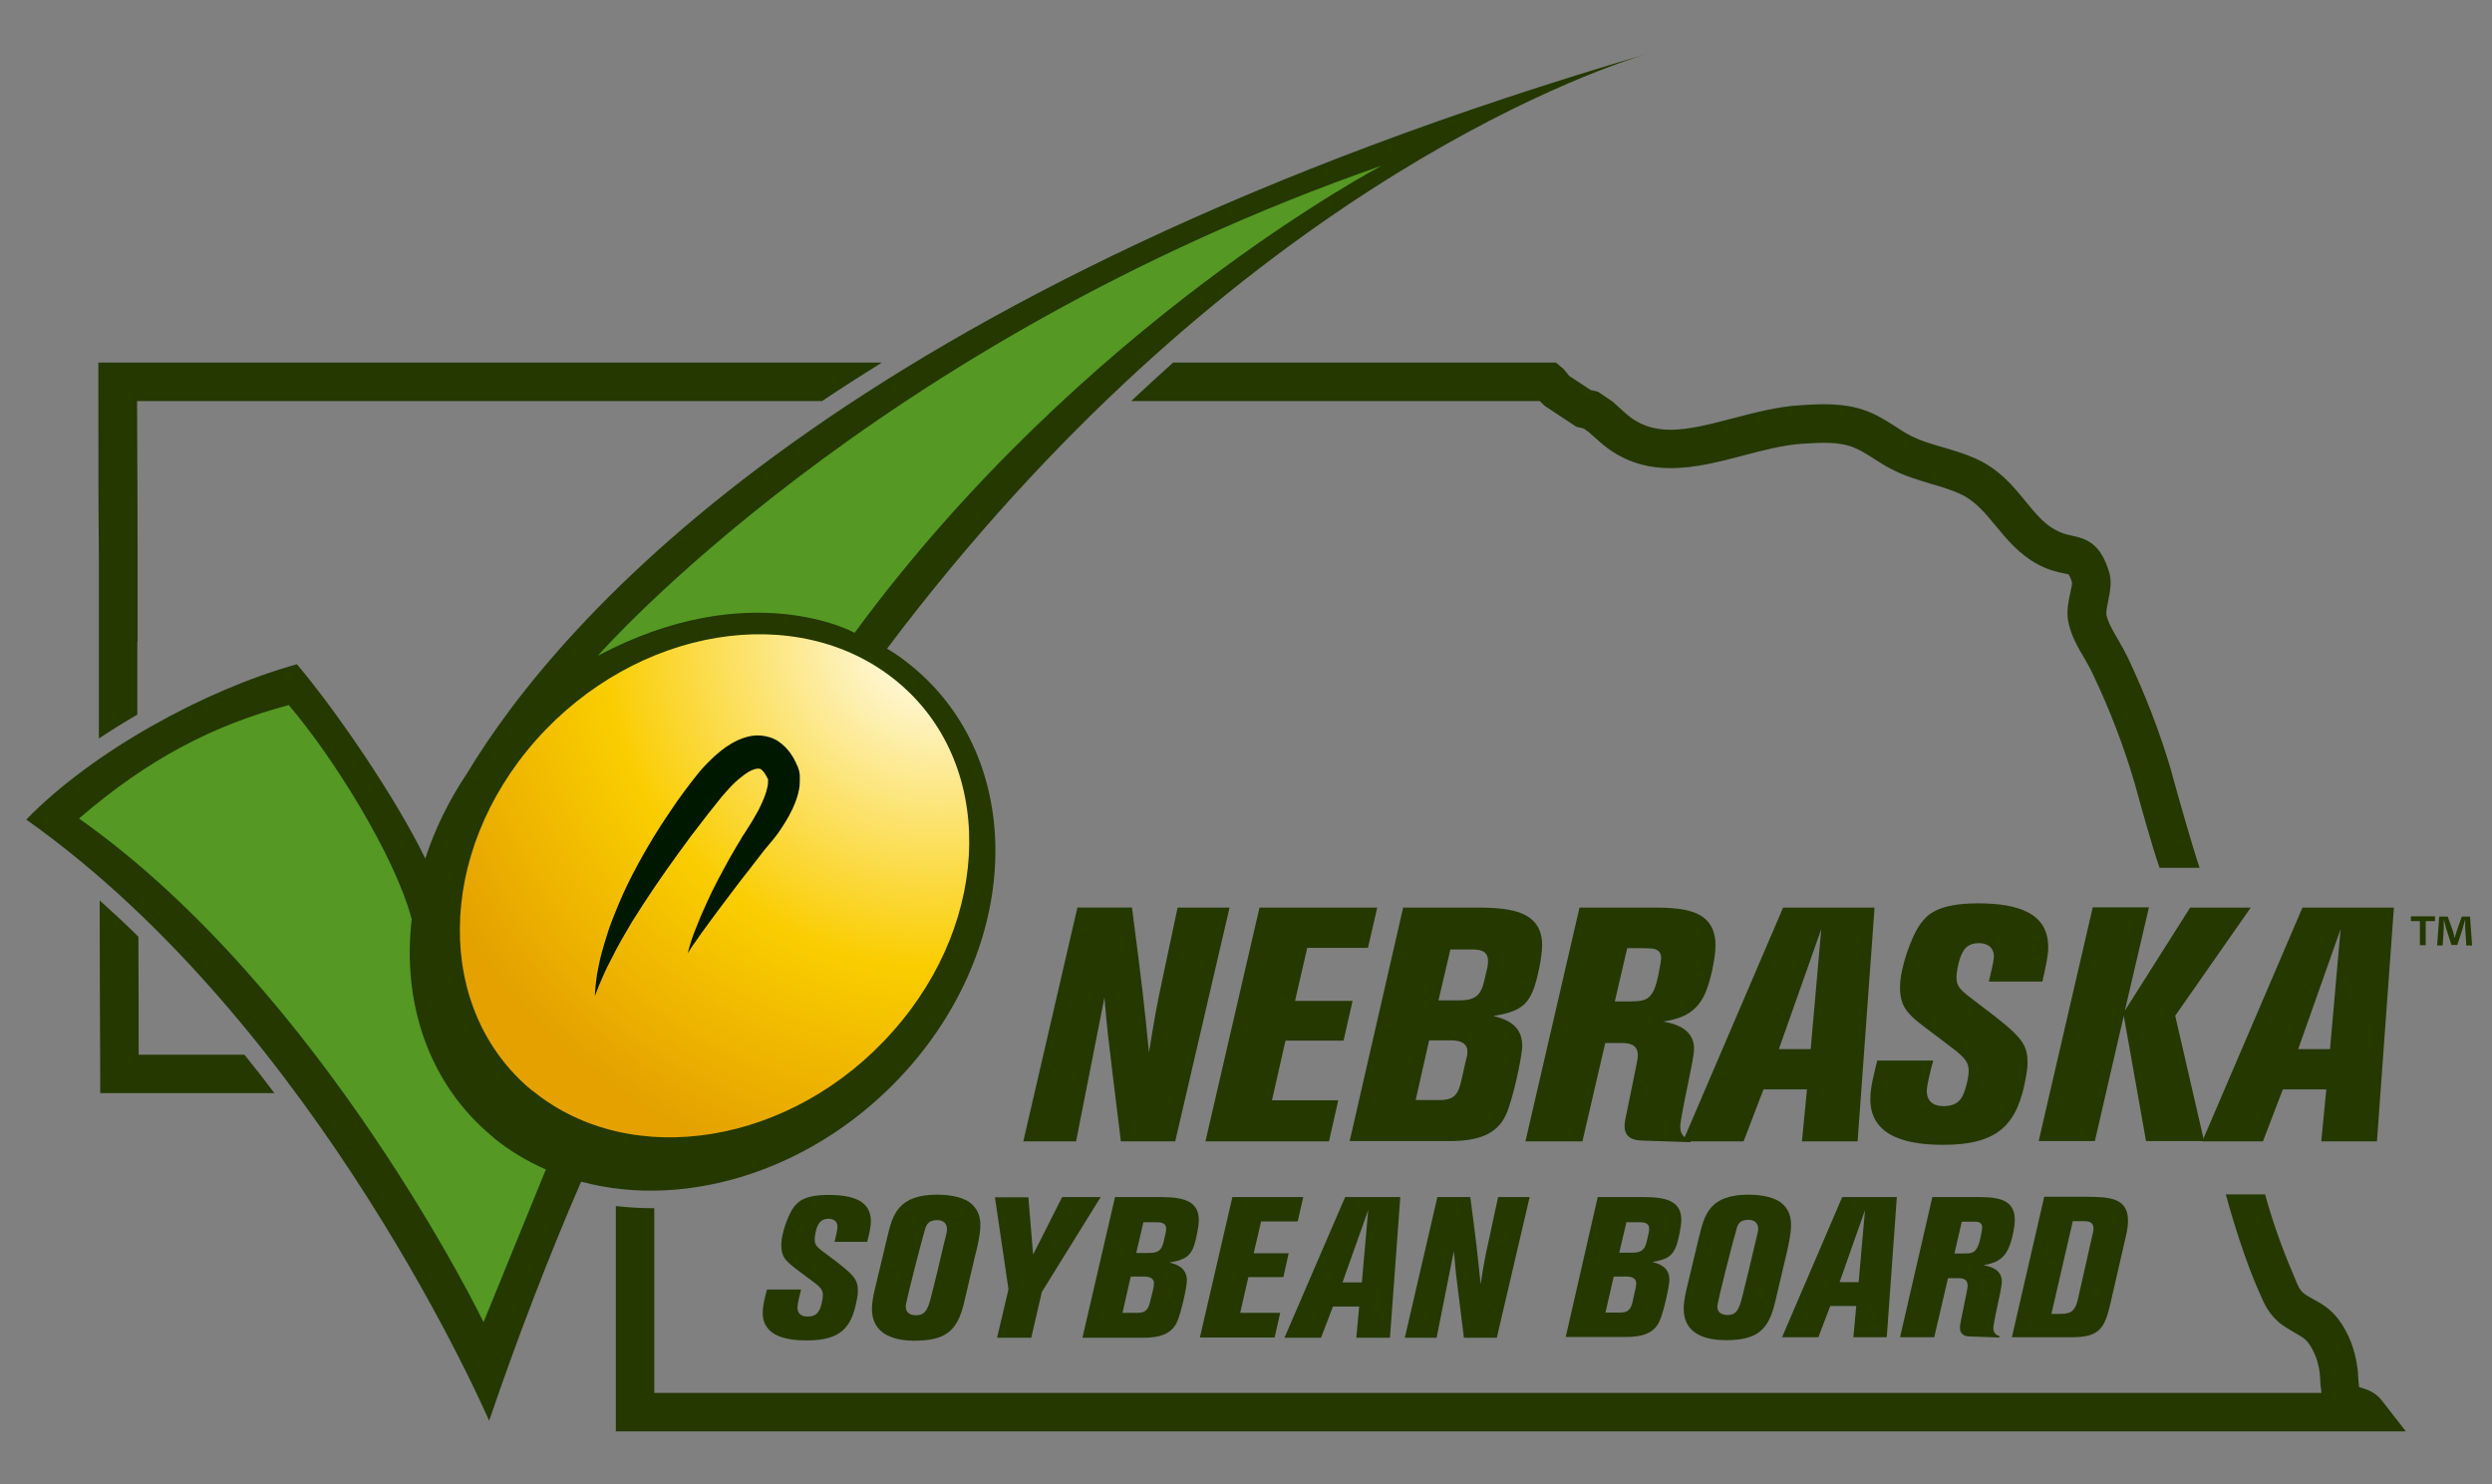
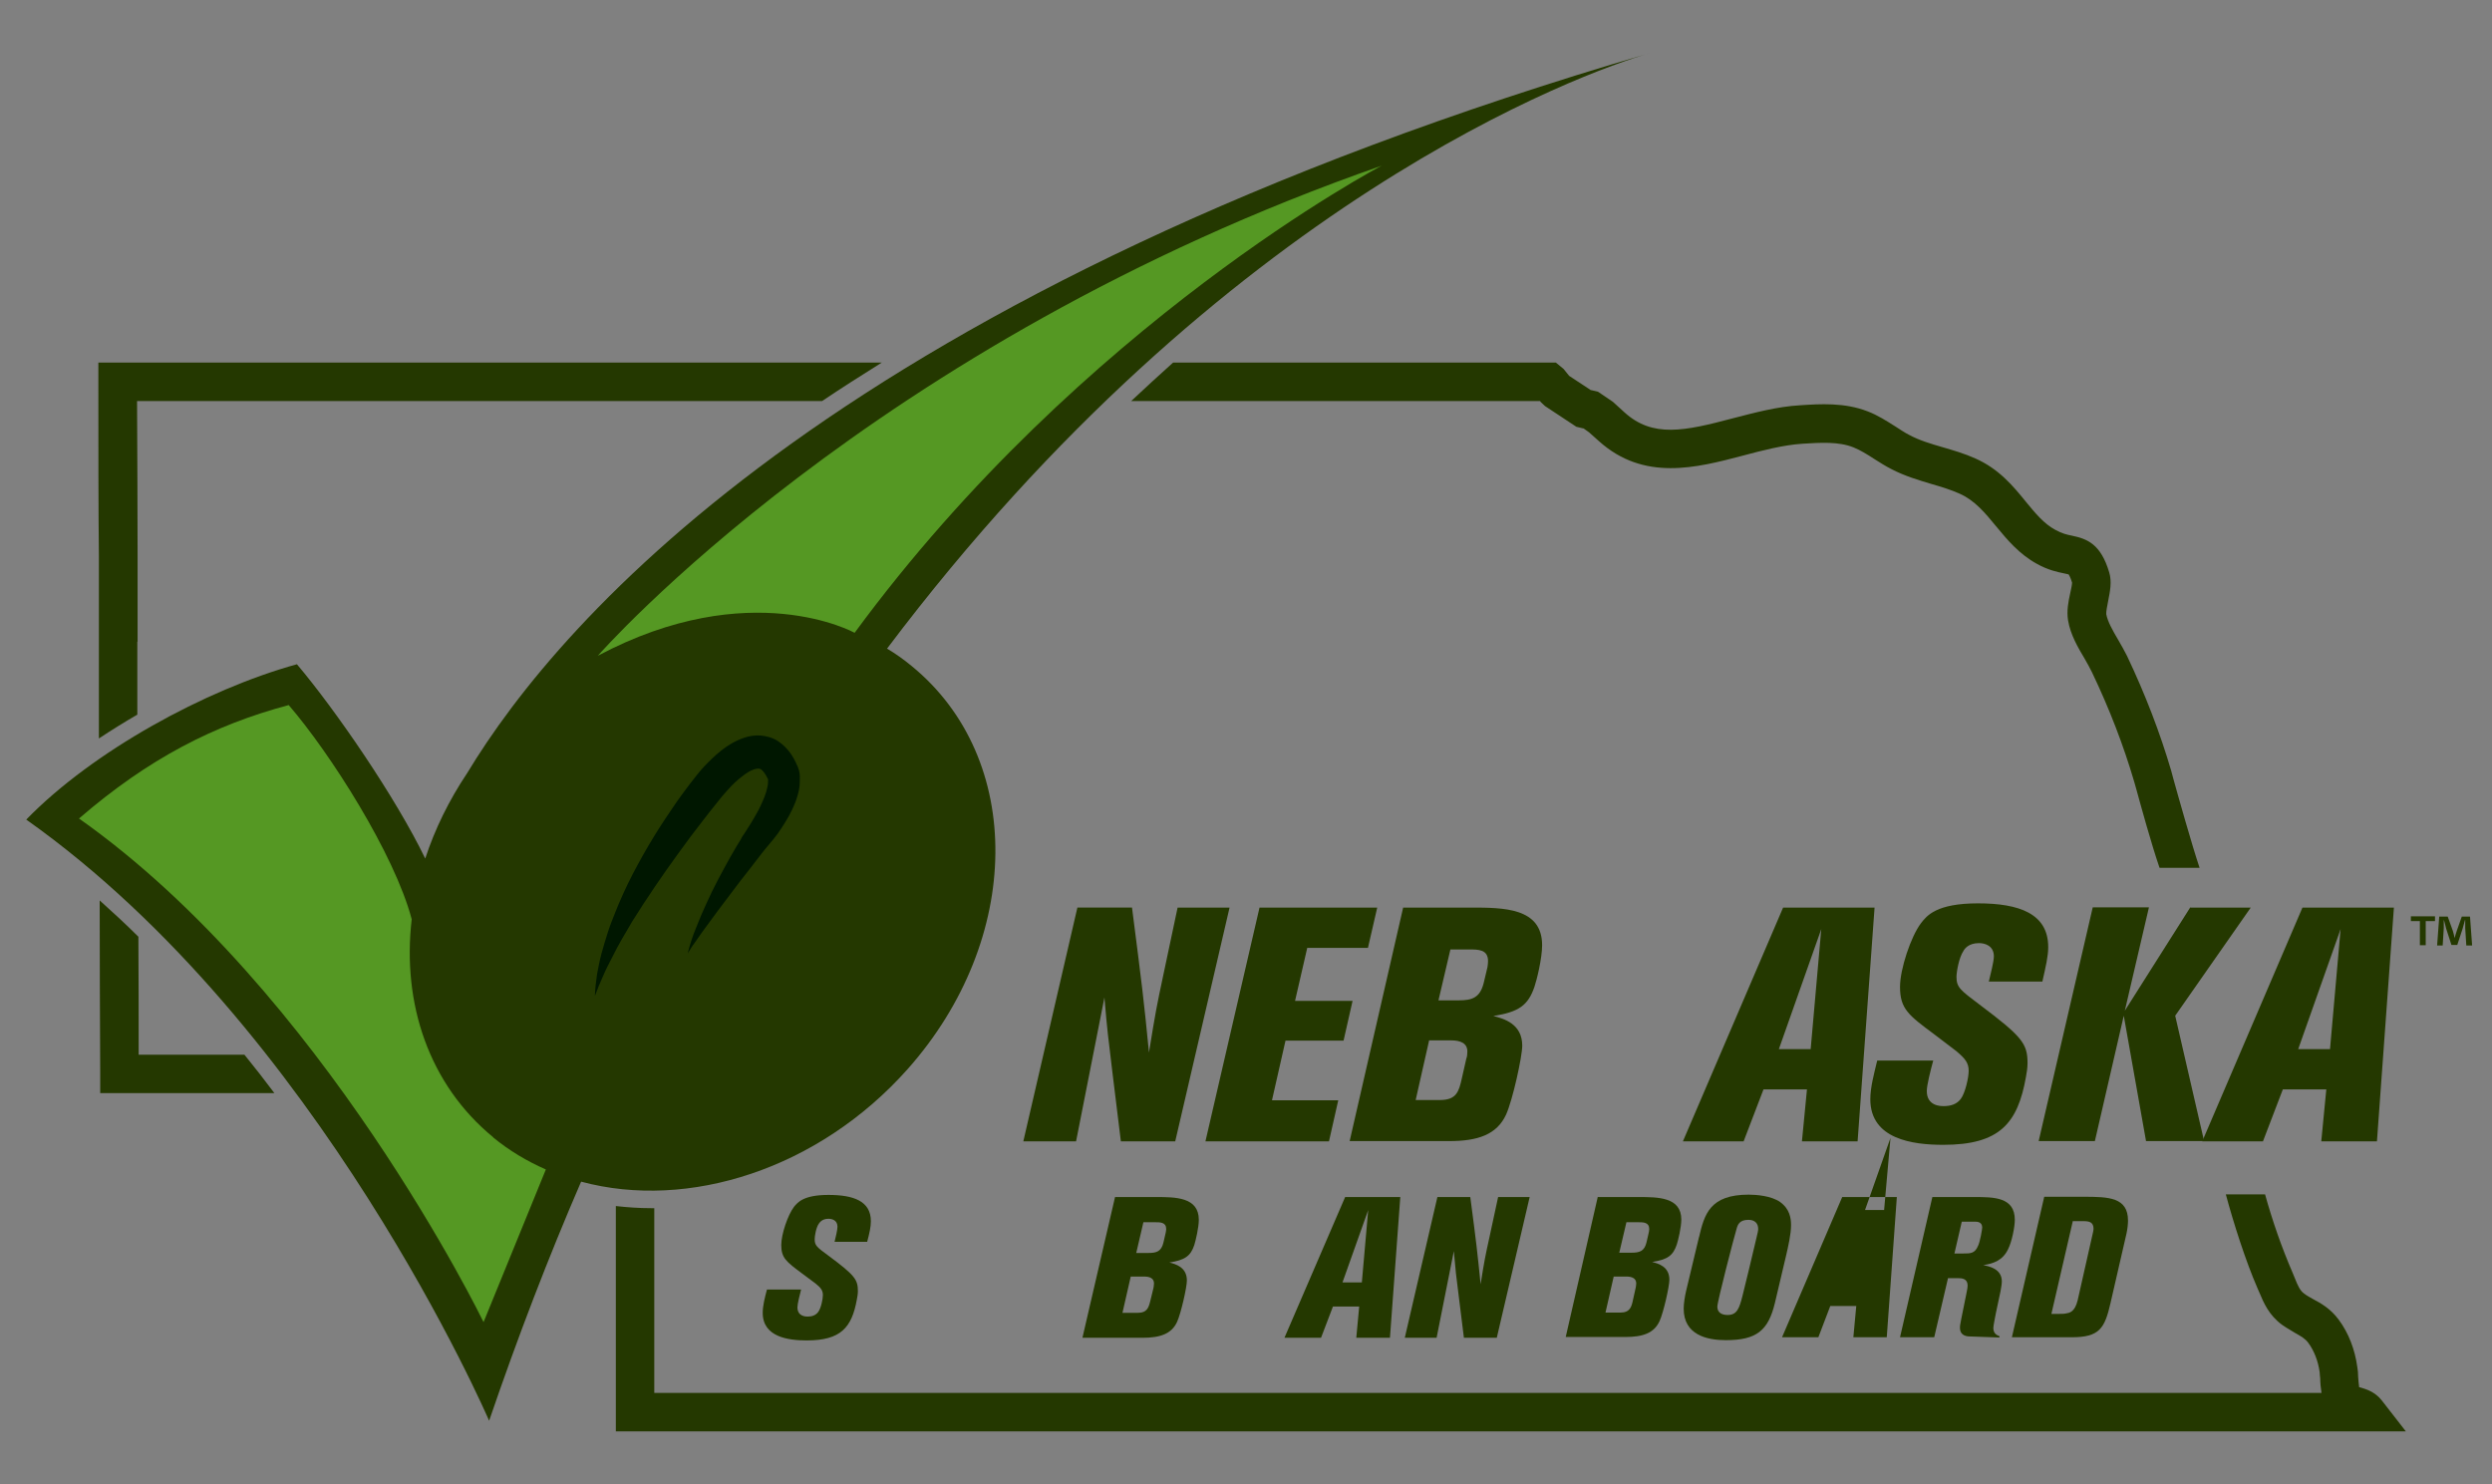
<svg xmlns="http://www.w3.org/2000/svg" id="_レイヤー_1" data-name="レイヤー 1" width="94" height="56" viewBox="0 0 94 56">
  <rect x="0" y="0" width="94" height="56" fill="#808080" stroke="none" />
  <defs>
    <style>
      .cls-1 {
        fill: #559823;
      }

      .cls-2 {
        fill: #243800;
      }

      .cls-3 {
        fill: url(#radial-gradient);
      }

      .cls-4 {
        fill: #001700;
      }
    </style>
    <radialGradient id="radial-gradient" cx="-213.29" cy="-651.19" fx="-213.29" fy="-651.19" r="6.27" gradientTransform="translate(751.99 2211.86) scale(3.36)" gradientUnits="userSpaceOnUse">
      <stop offset="0" stop-color="#fff" />
      <stop offset=".6" stop-color="#facd00" />
      <stop offset="1" stop-color="#e4a100" />
    </radialGradient>
  </defs>
  <g>
    <g>
      <path class="cls-2" d="M42.7,34.24c.37,2.87.45,3.51.64,5.47.24-1.49.3-1.8.54-2.92.27-1.27.3-1.4.54-2.55h1.96l-2.05,8.82h-2.05l-.31-2.53c-.17-1.42-.2-1.59-.31-2.9l-1.07,5.43h-1.99l2.04-8.82h2.07Z" />
      <path class="cls-2" d="M47.52,34.24h4.43l-.35,1.52h-2.29l-.46,2h2.17l-.34,1.5h-2.19l-.51,2.25h2.5l-.35,1.55h-4.66l2.04-8.82Z" />
      <path class="cls-2" d="M52.93,34.24h2.54c1.24,0,2.7,0,2.7,1.42,0,.49-.2,1.31-.29,1.57-.24.7-.59.95-1.55,1.1.39.1,1.09.29,1.09,1.12,0,.41-.36,2.05-.61,2.6-.35.76-1.07,1-2.15,1h-3.75l2.02-8.82ZM53.91,39.24l-.51,2.26h.92c.62,0,.71-.32.82-.81l.17-.75c.03-.07.04-.17.04-.27,0-.32-.27-.42-.61-.42h-.84ZM54.71,35.82l-.45,1.92h.76c.5,0,.81-.09.95-.67l.14-.59c.01-.08.02-.15.02-.22,0-.44-.36-.44-.71-.44h-.71Z" />
-       <path class="cls-2" d="M59.57,34.24h2.57c1.25,0,2.57,0,2.57,1.44,0,.45-.19,1.37-.41,1.84-.34.72-.91.92-1.57,1.02.34.06,1.17.22,1.17,1.02,0,.18-.04.35-.09.64l-.27,1.34c-.04.19-.16.81-.16.96,0,.39.26.47.39.52v.07l-1.85-.06c-.37-.01-.64-.15-.64-.55,0-.06,0-.15.09-.55l.32-1.57c.06-.31.09-.42.09-.54,0-.44-.35-.47-.62-.47h-.61l-.86,3.71h-2.15l2.04-8.82ZM60.9,37.78h.59c.45-.01.71-.01.91-.46.12-.26.26-1.05.26-1.17,0-.34-.27-.36-.41-.37-.12-.01-.2-.01-.87-.01l-.47,2.02Z" />
      <path class="cls-2" d="M67.28,34.24h3.43l-.64,8.82h-2.1l.19-1.96h-1.64l-.75,1.96h-2.29l3.78-8.82ZM68.7,35.05l-1.6,4.53h1.2l.4-4.53Z" />
      <path class="cls-2" d="M72.92,40.02c-.1.37-.24.92-.24,1.14,0,.57.52.57.64.57.26,0,.49-.07.64-.27.17-.22.3-.81.3-1.06,0-.3-.13-.46-.46-.74-.18-.14-.26-.2-.84-.64-.97-.72-1.29-.96-1.29-1.79,0-.67.41-1.9.79-2.4.22-.29.59-.75,2.15-.75s2.65.39,2.65,1.65c0,.35-.09.72-.22,1.3h-2.02c.06-.26.19-.75.19-.95,0-.41-.35-.5-.56-.5-.4,0-.55.22-.59.3-.17.25-.26.8-.26.97,0,.4.14.5.87,1.05,1.61,1.21,1.81,1.47,1.81,2.21,0,.18-.03.35-.06.52-.31,1.75-.99,2.56-3.12,2.56-1.15,0-2.75-.21-2.75-1.72,0-.45.14-.96.26-1.46h2.12Z" />
      <path class="cls-2" d="M82.63,34.24h2.27l-2.85,4.08,1.09,4.73h-2.19l-.84-4.73-1.09,4.73h-2.12l2.04-8.82h2.12l-.91,3.9,2.47-3.9Z" />
      <path class="cls-2" d="M86.87,34.24h3.43l-.64,8.82h-2.1l.19-1.96h-1.64l-.75,1.96h-2.29l3.78-8.82ZM88.29,35.05l-1.6,4.53h1.2l.4-4.53Z" />
    </g>
    <path class="cls-2" d="M91.85,34.57v.18h-.35v.91h-.22v-.91h-.34v-.18h.91ZM93.03,35.66l-.04-.64c0-.08,0-.19,0-.31h-.01c-.03.1-.06.23-.09.33l-.2.61h-.22l-.2-.62c-.02-.08-.05-.21-.08-.31h-.01c0,.1,0,.2,0,.31l-.04.64h-.21l.08-1.09h.32l.19.53c.03.08.04.16.07.28h0c.03-.1.05-.19.08-.27l.19-.54h.31l.08,1.09h-.22Z" />
  </g>
  <path class="cls-2" d="M62.24,2C31.87,10.88,21.13,23.35,17.62,29.17c-.69,1.03-1.22,2.12-1.58,3.22-1.11-2.3-3.37-5.59-4.84-7.33-3.47.96-7.71,3.29-10.21,5.86,11.08,7.84,17.46,22.68,17.46,22.68,1.09-3.19,2.25-6.2,3.47-9.02,4.04,1.09,8.96-.47,12.32-4.25,4.35-4.9,4.42-11.72.14-15.21-.29-.24-.6-.46-.92-.65C46.18,7.58,59.74,2.73,62.24,2Z" />
  <g>
    <path class="cls-2" d="M5.19,24.21c0-1.07,0-2.14,0-3.22,0-1.72-.01-3.6-.02-5.86h18.94s6.9,0,6.9,0c.73-.49,1.48-.97,2.25-1.45H3.71s0,.73,0,.73c0,2.59,0,4.69.02,6.59,0,1.07,0,2.14,0,3.21,0,1.11,0,2.23,0,3.34,0,.1,0,.2,0,.31.47-.31.95-.61,1.45-.9,0-.92,0-1.83,0-2.75Z" />
    <path class="cls-2" d="M90.75,54l-.91-1.17c-.26-.33-.61-.43-.82-.49,0,0-.02,0-.03,0-.02-.11-.03-.3-.04-.41,0-.12-.01-.24-.03-.35-.09-.67-.33-1.29-.7-1.79-.31-.42-.67-.62-.97-.78-.12-.07-.24-.13-.34-.21-.15-.11-.23-.28-.36-.61-.02-.06-.05-.11-.07-.17-.41-.95-.76-1.95-1.04-2.96h-1.48c.29,1.08.75,2.52,1.19,3.53.02.05.04.1.07.16.17.41.37.87.86,1.23.17.12.34.21.48.3.25.14.39.22.51.38.22.3.37.68.43,1.11,0,.05.01.14.02.23,0,.17.02.36.05.55H24.68c0-.82,0-1.64,0-2.46,0-1.06,0-2.12,0-3.18,0-.44,0-.89,0-1.33-.04,0-.08,0-.12,0h0c-.45,0-.89-.03-1.33-.08,0,.47,0,.94,0,1.41,0,1.06,0,2.12,0,3.18,0,1.06,0,2.12,0,3.18v.73h67.52Z" />
    <path class="cls-2" d="M43.5,15.13h8.4c1.5,0,2.99,0,4.49,0,.57,0,1.13,0,1.7,0l.03.04.16.15,1.18.78.25.06h.02s.21.15.21.15l.37.33c1.7,1.53,3.68,1.01,5.43.55.75-.2,1.52-.4,2.25-.45.67-.04,1.36-.09,1.93.14.25.1.51.26.77.43.21.13.42.27.66.39.5.26,1.01.41,1.51.56.38.11.74.22,1.07.37.56.25.95.72,1.36,1.22.43.52.87,1.05,1.54,1.42.43.24.78.31,1.02.36.06.01.14.03.18.04.02.03.07.11.13.31,0,.08-.04.27-.07.4-.07.32-.14.67-.08,1.03.09.54.38,1.03.63,1.45.1.18.2.35.27.5.66,1.38,1.19,2.76,1.59,4.12.01.04.04.14.08.28.17.62.57,2.08.88,2.98h1.51c-.29-.86-.82-2.75-.99-3.36-.04-.15-.07-.25-.08-.3-.42-1.43-.98-2.89-1.67-4.34-.1-.2-.22-.41-.33-.6-.2-.34-.4-.69-.45-.97-.01-.08.04-.34.07-.49.07-.36.15-.73.04-1.09-.32-1.07-.83-1.26-1.4-1.38-.2-.04-.38-.08-.63-.22-.43-.23-.75-.62-1.12-1.07-.47-.58-1.01-1.23-1.89-1.62-.42-.19-.84-.31-1.25-.43-.45-.13-.88-.26-1.25-.46-.18-.09-.35-.21-.54-.33-.32-.2-.64-.41-1.03-.56-.87-.34-1.8-.28-2.55-.23-.87.05-1.71.28-2.53.49-1.84.49-3.03.74-4.09-.22l-.44-.4-.56-.38-.25-.06h-.02s-.82-.54-.82-.54l-.21-.26-.29-.24h-.26c-.68,0-1.36,0-2.03,0-1.5,0-2.99,0-4.49,0h-7.66c-.52.47-1.05.95-1.58,1.45.28,0,.57,0,.85,0Z" />
    <path class="cls-2" d="M5.23,39.8c0-1.55,0-3.02-.01-4.46-.47-.47-.96-.92-1.46-1.37,0,.03,0,.06,0,.08,0,2.06.01,4.18.02,6.47v.72h6.57c-.36-.48-.74-.97-1.13-1.45h-3.99Z" />
  </g>
  <path class="cls-1" d="M32.23,23.87s-3.94-2.18-9.68.87c0,0,10.28-11.77,29.57-18.49,0,0-11.28,5.91-19.88,17.62Z" />
  <path class="cls-1" d="M18.61,42.91c-2.43-1.99-3.45-5.05-3.08-8.23-.65-2.46-3.07-6.26-4.64-8.08-2.81.75-5.28,2.01-7.91,4.28,9.2,6.49,15.26,19,15.26,19l2.35-5.76c-.71-.31-1.38-.71-1.99-1.21Z" />
-   <path class="cls-3" d="M20.09,41.15c3.73,3.04,9.81,2.04,13.59-2.24,3.79-4.27,3.85-10.2.12-13.23-3.72-3.03-9.79-2.03-13.58,2.24-3.78,4.27-3.84,10.2-.13,13.24Z" />
  <path class="cls-4" d="M22.44,37.56c.01-.27.04-.53.08-.8.05-.26.1-.53.17-.79.07-.26.15-.52.23-.77.08-.26.18-.51.28-.76.2-.5.42-.99.67-1.47.25-.48.51-.94.79-1.4.28-.46.58-.9.88-1.34.16-.22.31-.43.48-.65l.25-.32c.09-.12.19-.23.28-.33.2-.21.41-.42.65-.61.24-.19.52-.37.88-.49.18-.06.39-.1.62-.08.23.02.47.09.66.22.38.26.57.59.7.89l-.06-.1c.05.08.05.08.07.12.02.03.02.05.03.07.02.05.03.08.04.12.02.08.03.15.03.22,0,.13,0,.26-.01.37-.03.23-.09.42-.16.61-.07.18-.15.35-.24.51-.09.16-.18.31-.28.46-.19.3-.42.56-.64.82l-.28.36-.3.39c-.41.51-.79,1.04-1.19,1.56l-.58.79-.28.4c-.1.13-.18.27-.27.41.08-.32.18-.64.31-.95.12-.31.25-.62.39-.92.27-.61.59-1.19.91-1.77l.25-.43.13-.21.06-.11.03-.05.05-.07c.17-.26.34-.53.48-.79.08-.13.14-.27.2-.4.06-.13.11-.26.15-.39.03-.12.07-.25.07-.35,0-.05,0-.09,0-.12,0-.01,0-.03,0-.03,0,0,0,0,0,0v.02s0,0,.04.06l-.06-.1c-.08-.18-.19-.3-.25-.34-.05-.02-.09-.04-.24,0-.14.04-.32.15-.49.29-.17.13-.34.29-.5.47-.08.09-.16.18-.23.26l-.24.3c-.16.2-.32.4-.48.61-.32.41-.63.82-.93,1.24-.61.84-1.19,1.69-1.74,2.57-.26.44-.53.89-.76,1.36-.12.23-.24.46-.34.7-.11.24-.21.48-.3.73Z" />
  <g>
    <path class="cls-2" d="M30.22,48.64c-.06.23-.14.56-.14.68,0,.35.32.35.39.35.16,0,.3-.05.39-.17.11-.14.18-.49.18-.64,0-.18-.08-.28-.28-.44-.11-.08-.16-.12-.51-.38-.59-.44-.78-.58-.78-1.07,0-.41.25-1.14.48-1.44.14-.17.36-.45,1.3-.45s1.6.23,1.6.99c0,.21-.05.44-.14.78h-1.23c.04-.16.11-.45.11-.57,0-.25-.21-.3-.34-.3-.24,0-.33.14-.36.18-.11.15-.16.48-.16.59,0,.24.08.3.53.63.98.73,1.1.89,1.1,1.33,0,.11-.02.21-.04.32-.19,1.05-.6,1.54-1.89,1.54-.7,0-1.66-.13-1.66-1.04,0-.27.08-.58.16-.88h1.29Z" />
-     <path class="cls-2" d="M33.47,46.67c.2-.86.42-1.6,1.89-1.6.28,0,.85.04,1.2.28.36.26.42.61.42.87,0,.35-.11.82-.2,1.16l-.42,1.79c-.25,1.04-.69,1.41-1.87,1.41-.7,0-1.6-.2-1.6-1.2,0-.2.05-.5.09-.66l.49-2.05ZM34.17,49.31c0,.2.14.31.39.31.36,0,.45-.26.57-.73.08-.29.41-1.68.48-1.99.11-.41.11-.46.11-.53,0-.2-.12-.34-.37-.34-.33,0-.4.18-.45.32-.1.33-.74,2.77-.74,2.96Z" />
-     <path class="cls-2" d="M40.08,45.16h1.44l-2.22,3.58-.4,1.73h-1.29l.43-1.83-.51-3.47h1.26l.18,2.16,1.09-2.16Z" />
    <path class="cls-2" d="M42.05,45.16h1.54c.75,0,1.63,0,1.63.86,0,.29-.12.79-.17.95-.14.42-.36.57-.94.66.23.06.66.17.66.68,0,.25-.22,1.23-.37,1.56-.21.46-.65.6-1.3.6h-2.27l1.23-5.31ZM42.65,48.17l-.31,1.36h.56c.38,0,.43-.2.5-.49l.11-.45s.02-.11.02-.17c0-.2-.17-.26-.37-.26h-.51ZM43.13,46.11l-.27,1.16h.46c.3,0,.49-.05.57-.41l.08-.35s.02-.09.02-.14c0-.26-.22-.26-.43-.26h-.43Z" />
-     <path class="cls-2" d="M46.47,45.16h2.69l-.21.92h-1.38l-.28,1.2h1.32l-.2.9h-1.32l-.31,1.35h1.51l-.21.93h-2.82l1.23-5.31Z" />
    <path class="cls-2" d="M50.74,45.16h2.08l-.39,5.31h-1.27l.11-1.18h-.99l-.45,1.18h-1.38l2.29-5.31ZM51.61,45.65l-.97,2.73h.73l.24-2.73Z" />
    <path class="cls-2" d="M55.46,45.16c.23,1.73.27,2.11.39,3.29.14-.89.18-1.08.33-1.76.17-.77.18-.84.33-1.53h1.19l-1.24,5.31h-1.24l-.19-1.53c-.11-.86-.12-.95-.19-1.74l-.65,3.27h-1.2l1.23-5.31h1.26Z" />
  </g>
  <g>
    <path class="cls-2" d="M60.28,45.16h1.52c.74,0,1.62,0,1.62.85,0,.29-.12.79-.17.94-.14.42-.35.57-.93.66.23.06.65.17.65.67,0,.25-.22,1.23-.37,1.56-.21.46-.64.6-1.29.6h-2.25l1.21-5.29ZM60.87,48.16l-.31,1.36h.55c.37,0,.43-.2.49-.49l.1-.45s.02-.1.02-.16c0-.2-.17-.26-.37-.26h-.5ZM61.35,46.11l-.27,1.15h.46c.3,0,.49-.05.57-.4l.08-.35s.02-.09.02-.14c0-.26-.22-.26-.43-.26h-.43Z" />
    <path class="cls-2" d="M64.09,46.67c.2-.86.41-1.6,1.87-1.6.28,0,.85.04,1.19.28.36.26.41.61.41.87,0,.34-.11.82-.19,1.16l-.42,1.78c-.25,1.03-.68,1.4-1.85,1.4-.7,0-1.59-.19-1.59-1.19,0-.2.05-.49.09-.66l.49-2.05ZM64.78,49.3c0,.2.14.31.39.31.35,0,.44-.25.56-.73.07-.28.41-1.67.48-1.99.1-.41.11-.46.11-.53,0-.2-.12-.34-.37-.34-.33,0-.4.18-.44.32-.1.33-.73,2.76-.73,2.95Z" />
-     <path class="cls-2" d="M69.49,45.16h2.06l-.38,5.29h-1.26l.11-1.18h-.98l-.45,1.18h-1.37l2.27-5.29ZM70.35,45.65l-.96,2.72h.72l.24-2.72Z" />
+     <path class="cls-2" d="M69.49,45.16h2.06l-.38,5.29h-1.26l.11-1.18h-.98l-.45,1.18h-1.37l2.27-5.29ZM70.35,45.65h.72l.24-2.72Z" />
    <path class="cls-2" d="M72.92,45.16h1.54c.75,0,1.54,0,1.54.86,0,.27-.11.82-.25,1.1-.2.43-.55.55-.94.61.2.04.7.13.7.61,0,.1-.02.21-.05.38l-.17.8c-.02.11-.1.49-.1.58,0,.23.16.28.23.31v.05l-1.11-.04c-.22,0-.38-.09-.38-.33,0-.04,0-.09.05-.33l.19-.94c.04-.19.05-.26.05-.32,0-.26-.21-.28-.37-.28h-.37l-.52,2.23h-1.29l1.22-5.29ZM73.71,47.29h.35c.27,0,.43,0,.55-.28.08-.16.16-.63.16-.7,0-.2-.17-.22-.25-.22-.07,0-.12,0-.52,0l-.28,1.21Z" />
    <path class="cls-2" d="M77.12,45.15h1.48c.94,0,1.67.02,1.67.9,0,.13-.02.32-.06.5l-.6,2.61c-.22.96-.42,1.29-1.46,1.29h-2.26l1.22-5.3ZM78.19,46.06l-.81,3.51c.44,0,.46,0,.56-.02.11-.02.32-.04.43-.49l.58-2.57s.02-.09.02-.13c0-.25-.16-.29-.37-.29h-.4Z" />
  </g>
</svg>